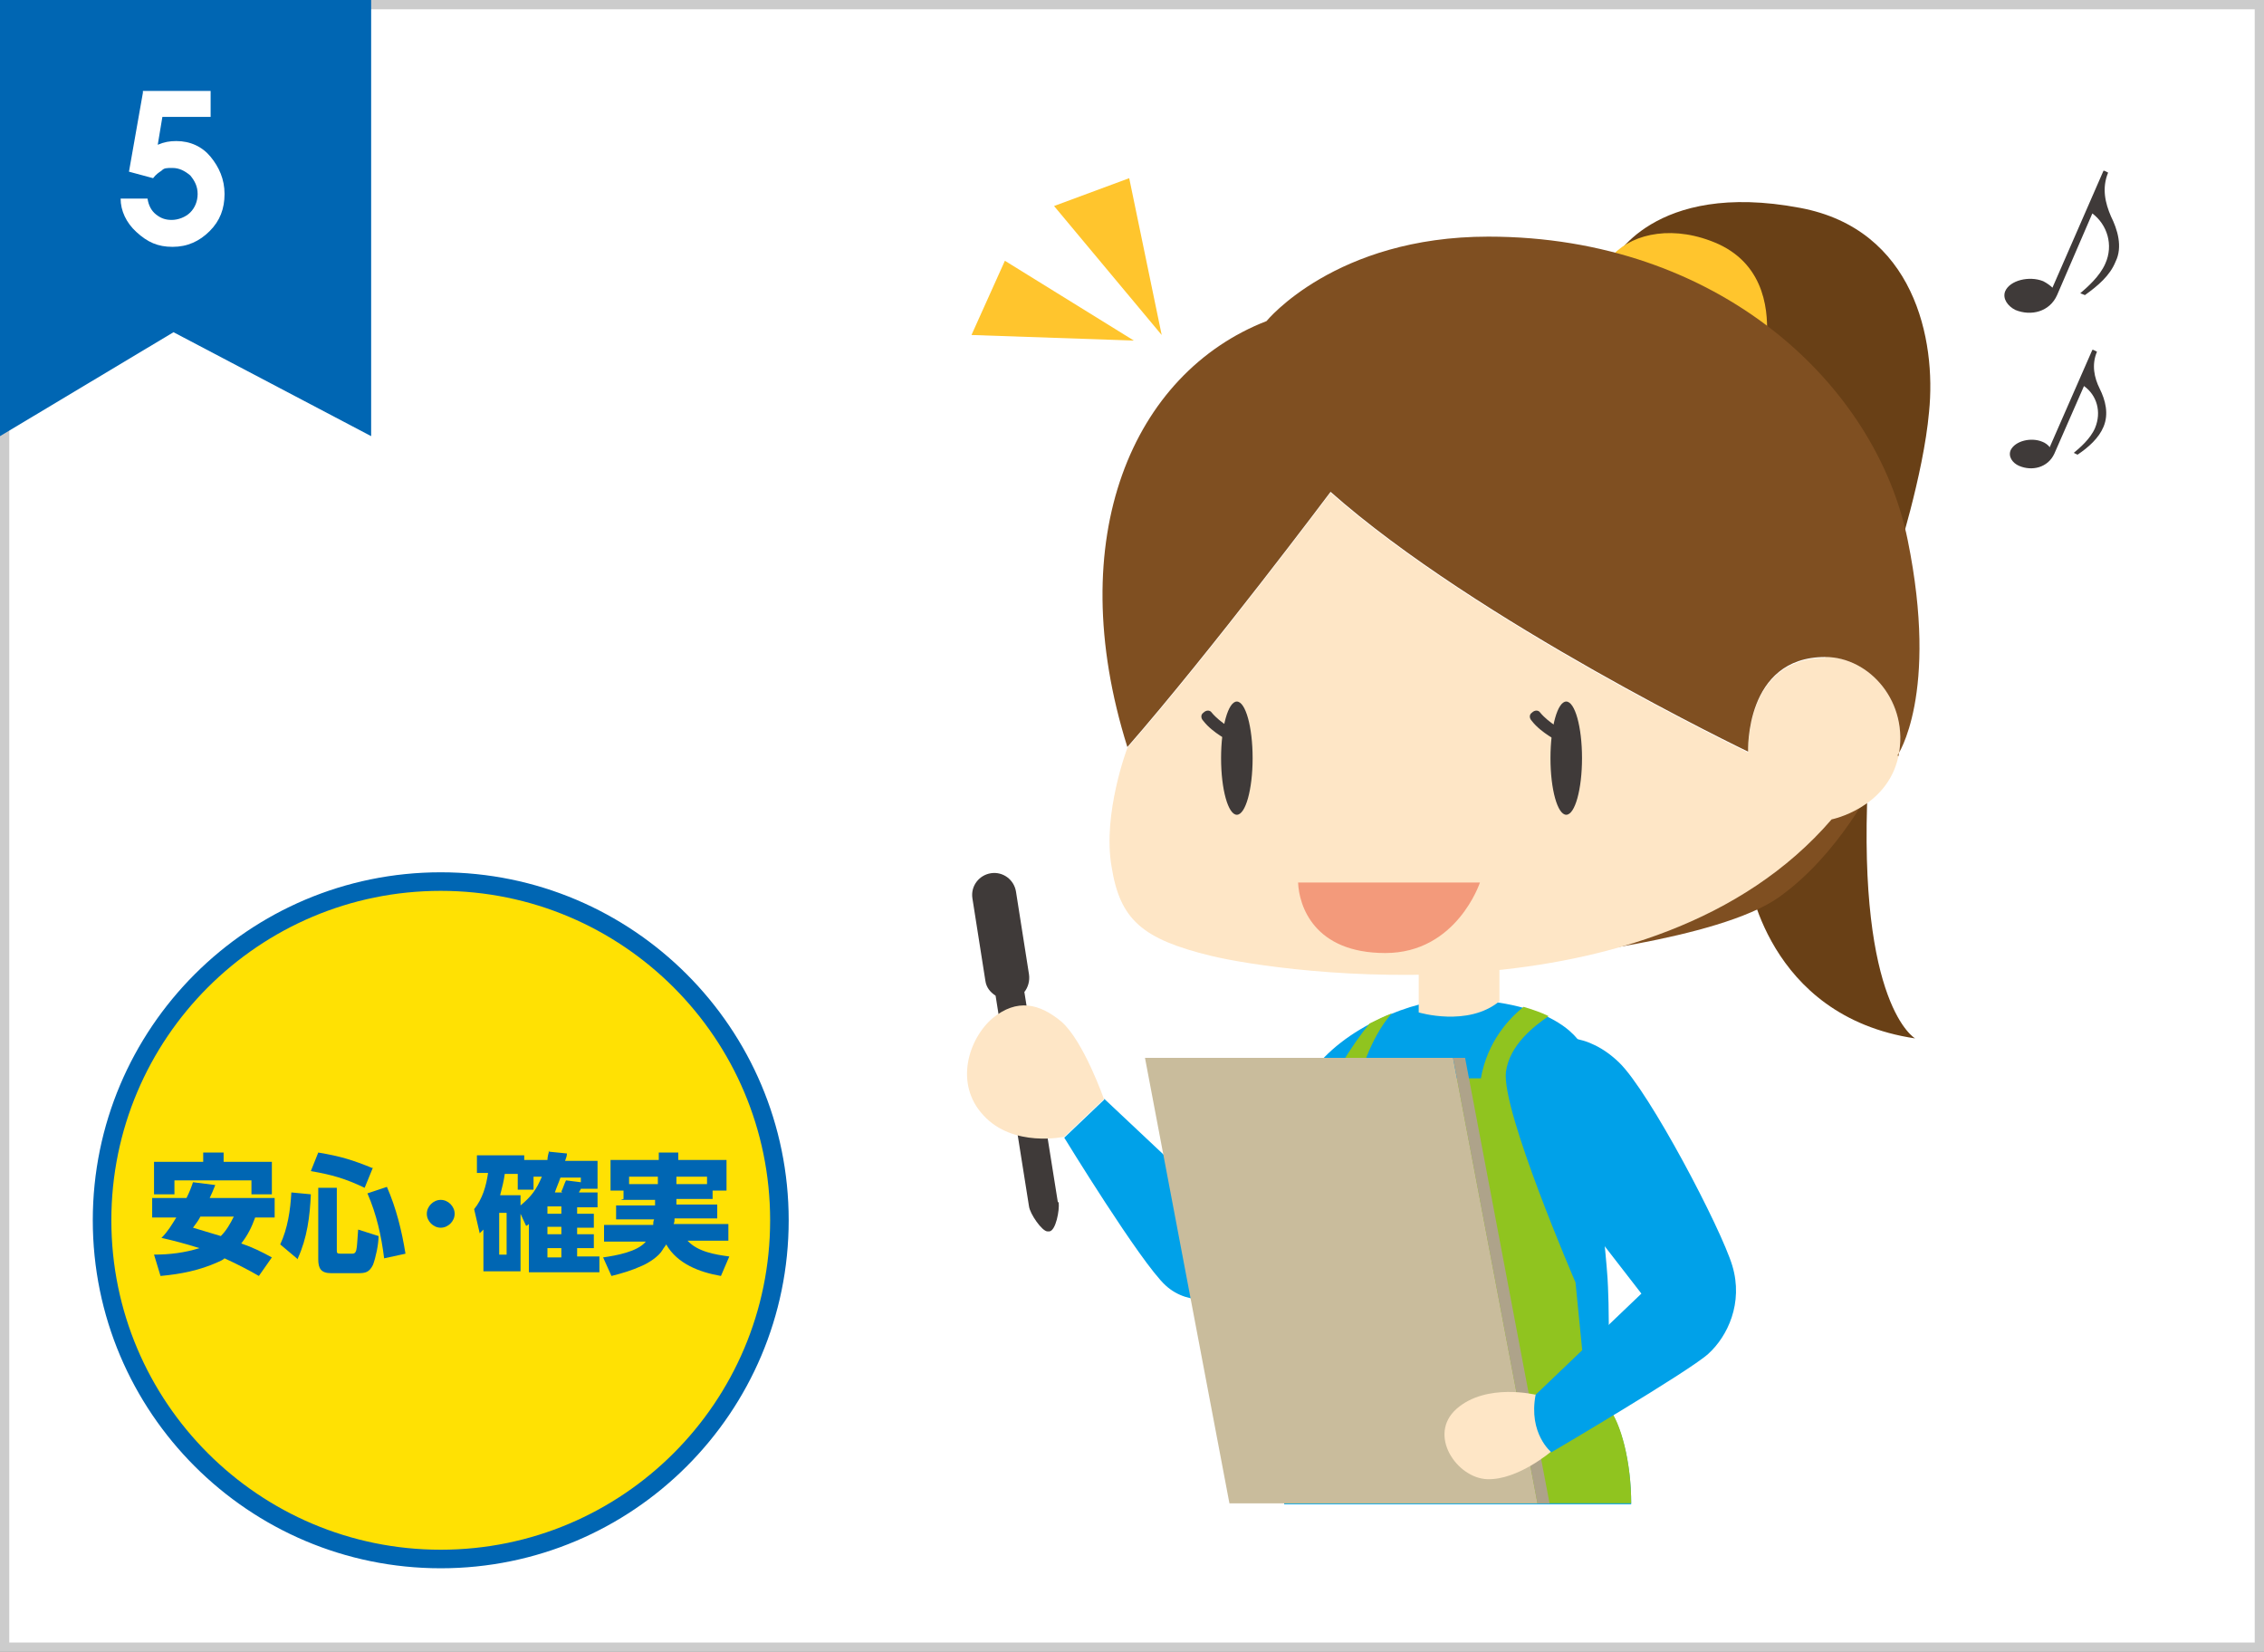
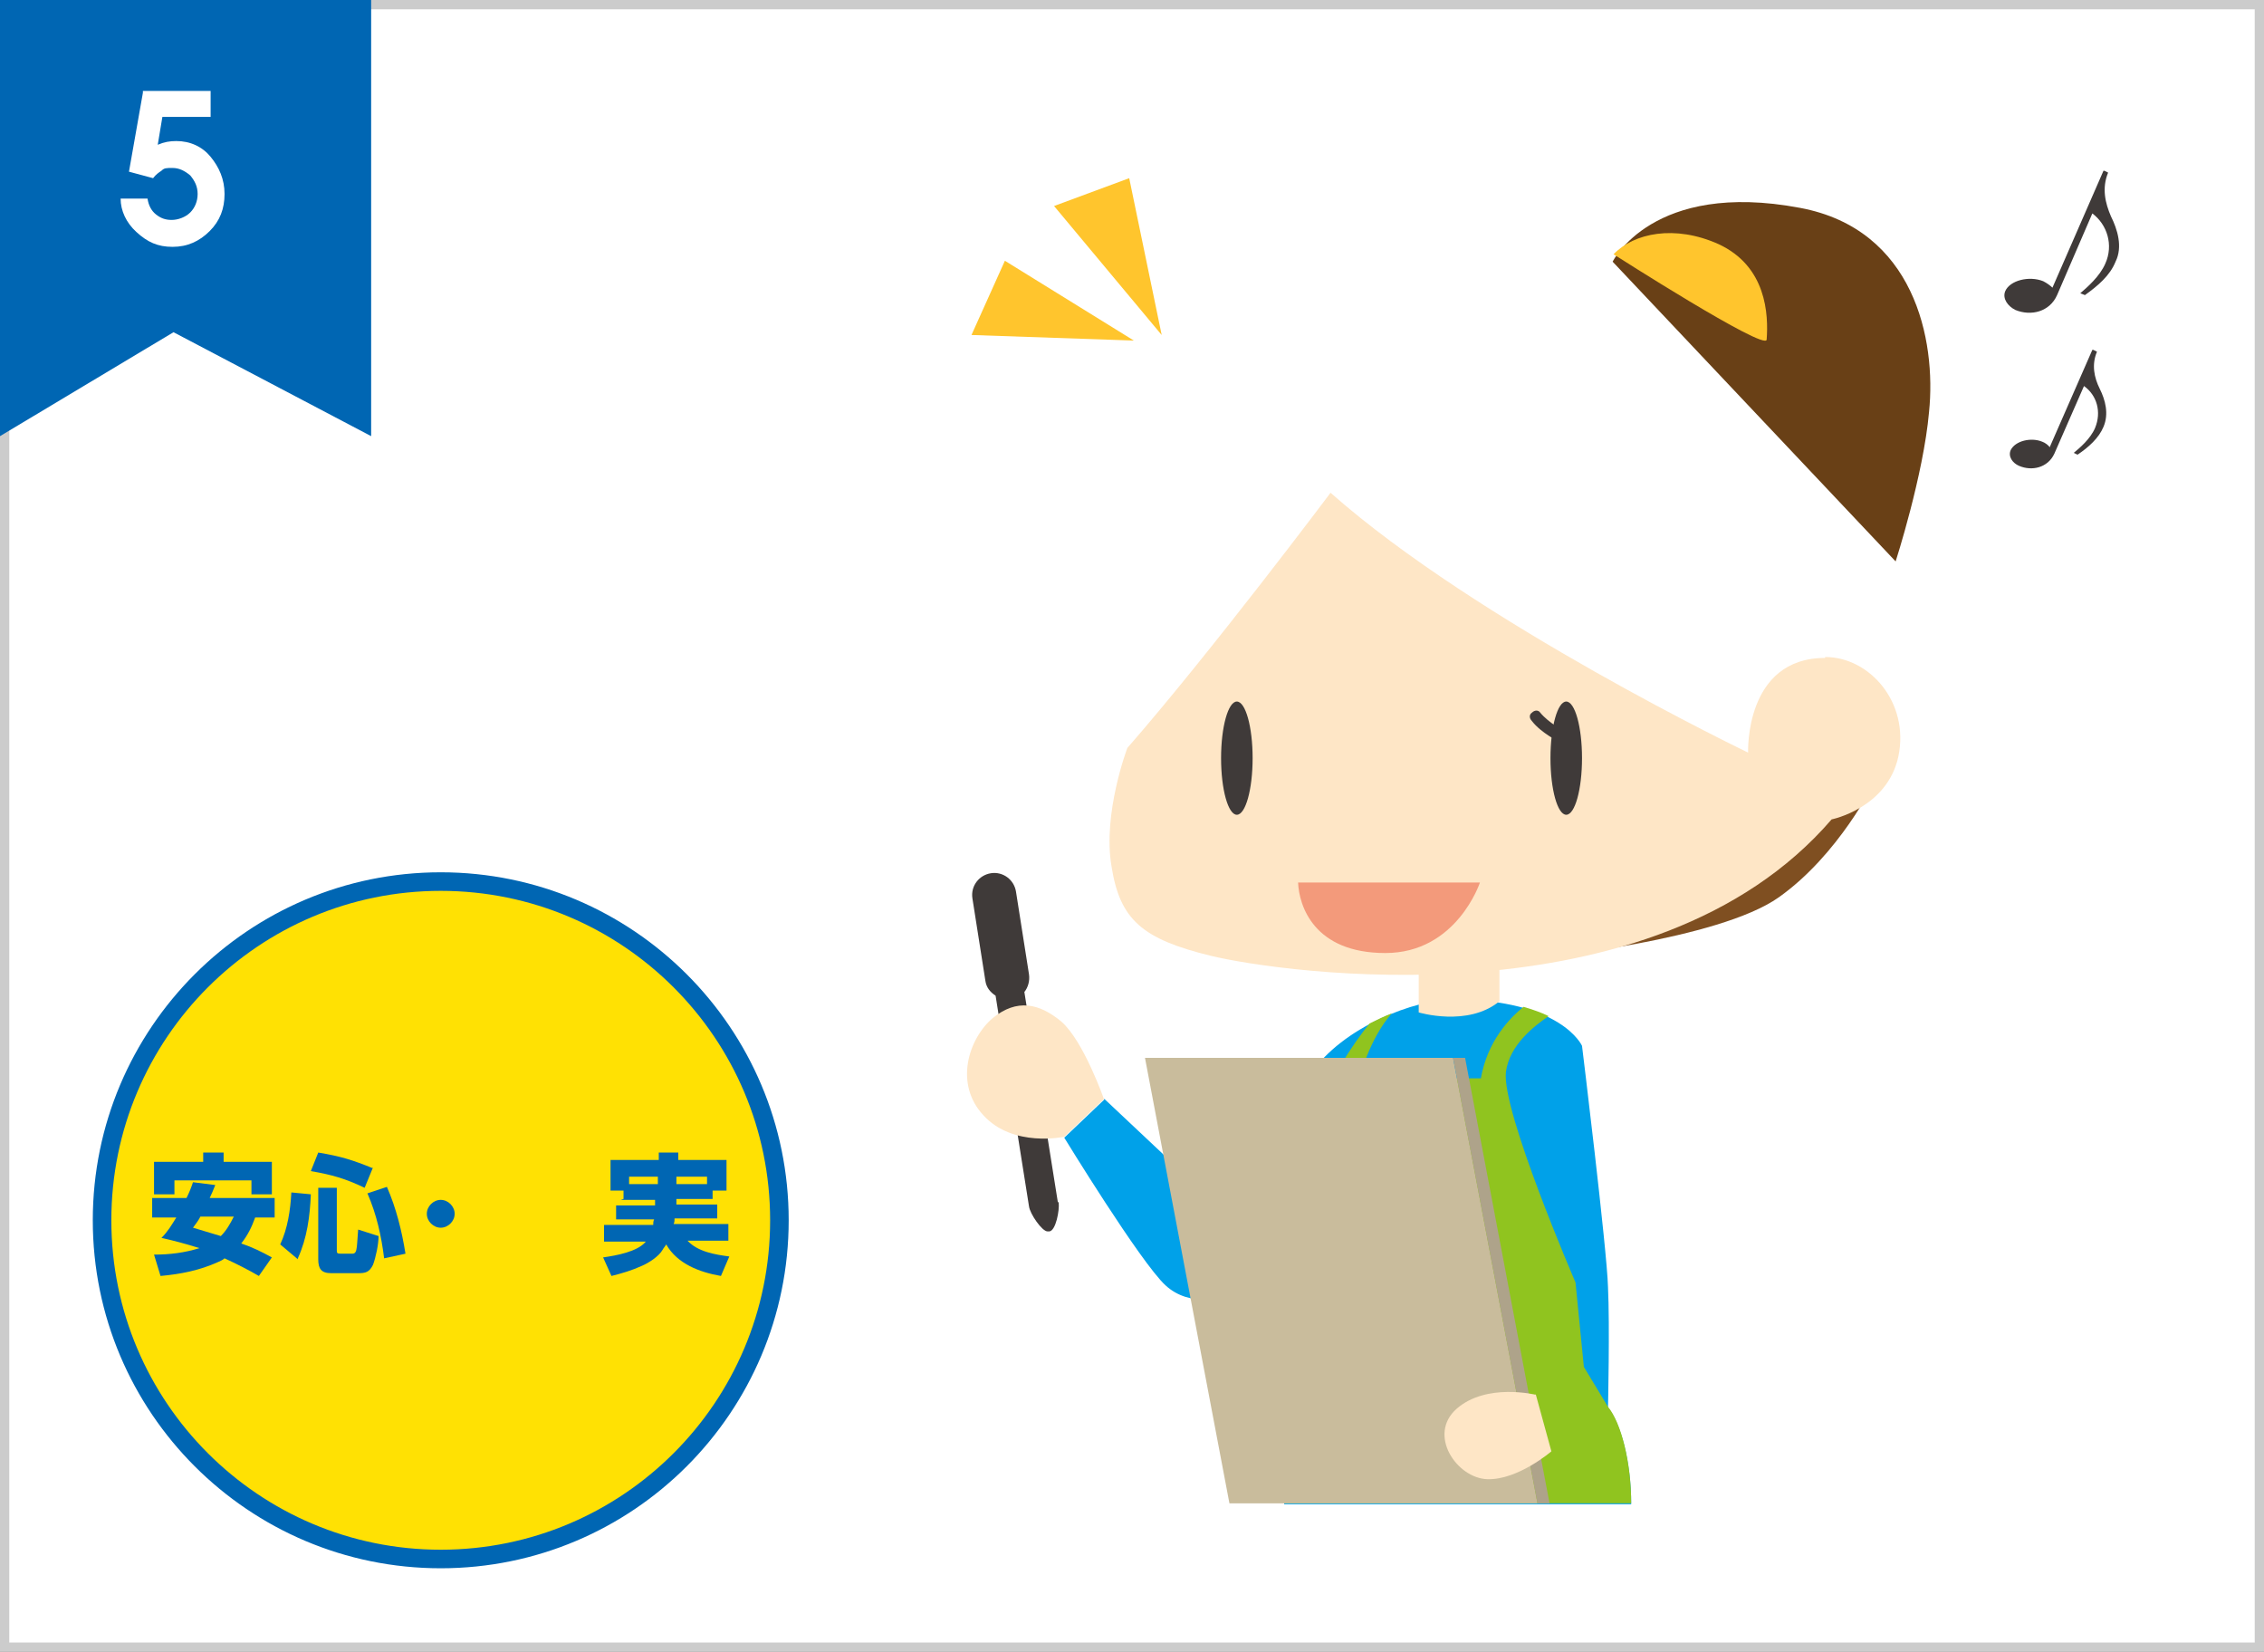
<svg xmlns="http://www.w3.org/2000/svg" id="contents" version="1.1" viewBox="0 0 244 178">
  <rect x="0" y="0" width="244" height="178" fill="#808080" stroke="none" />
  <g>
    <g>
      <rect x=".5" y=".5" width="243" height="177" fill="#fff" />
      <path d="M243,1v176H1V1h242M244,0H0v178h244V0h0Z" fill="#ccc" />
    </g>
    <polygon points="0 47 18.7 35.8 40 47 40 0 0 0 0 47" fill="#0066b3" />
    <path d="M15.4,9.8h7.3v2.8h-5.2l-.5,3c.7-.3,1.3-.4,2-.4,1.5,0,2.8.6,3.7,1.7s1.5,2.4,1.5,4-.5,2.9-1.6,4-2.4,1.7-4,1.7-2.7-.5-3.9-1.6c-1.1-1-1.7-2.3-1.7-3.6h2.9c.1.7.4,1.3.9,1.7.5.4,1,.6,1.7.6s1.5-.3,2-.8.8-1.2.8-2-.3-1.4-.8-2c-.6-.5-1.2-.8-1.9-.8s-.9,0-1.2.3c-.3.2-.6.4-.9.8l-2.6-.7,1.5-8.5Z" fill="#fff" />
  </g>
  <g>
    <g>
      <path d="M156.6,107.7c-4,0-11.9,2.9-15.4,8.1-2.7,3.9-2.8,15.7-2.8,21.9v24.4h37.4c0-4.5-1.1-8.7-2.5-10.4,0,0,.2-8.9,0-13-.1-4-2.8-26-2.8-26,0,0-2.2-5-13.9-5Z" fill="#00a1e9" />
      <path d="M169.8,138.2s-8-18.5-7.5-22.7c.4-2.9,3-4.9,4.6-6-.8-.4-1.7-.7-2.7-1-1.5,1.2-3.9,3.7-4.6,7.7h-13.1s1.1-4.3,3.5-7c-.8.3-1.6.7-2.4,1.1-1.8,2.2-4.4,6.1-5.3,9.6-.8,3.4-2.7,13.7-3.9,20.8v21.3h37.4c0-4.5-1.1-8.7-2.5-10.4l-2.6-4.3-.9-9.1Z" fill="#90c41f" />
      <path d="M152.9,103.4v5.7s5.3,1.6,8.7-1.2v-4.9l-8.7.4Z" fill="#fee6c6" />
      <g>
        <path d="M114,129.5l-3.6-22.6c.4-.5.6-1.2.5-1.9l-1.4-8.9c-.2-1.3-1.4-2.2-2.7-2-1.3.2-2.2,1.4-2,2.7l1.4,8.9c.1.7.5,1.2,1.1,1.6l3.6,22.7c.1.8,1.4,2.7,2,2.7s.1,0,.2,0c.7-.1,1.1-2.3,1-3.1Z" fill="#3f3a39" />
        <path d="M119,118.5l-4.3,4.1s8.2,13.4,10.9,15.9,6.3,1.2,6.3,1.2l-2.8-11.8-10.1-9.5Z" fill="#00a1e9" />
        <path d="M119,118.5s-2.2-6.3-4.6-8.4c-2.4-2-4.8-2.5-7.4-.4-2.6,2.2-4.2,7.1-1,10.5,3.2,3.5,8.7,2.3,8.7,2.3l4.3-4.1Z" fill="#fee6c6" />
      </g>
      <g>
-         <path d="M201.2,84.6l-12.8,9.7s1.9,15.2,18,17.6c0,0-6.2-3.5-5.1-27.3Z" fill="#694016" />
        <path d="M202,84.3s-3.8,7.8-10.3,12.4c-6.5,4.6-25.5,6.5-25.5,6.5l13.6-15.6,22.2-3.3Z" fill="#7f4f21" />
        <path d="M194,22.4c12.3,2.3,14.7,14.2,13.9,22-.6,6.8-3.6,16.1-3.6,16.1l-30.5-32.3s4.3-8.8,20.2-5.8Z" fill="#694016" />
        <path d="M173.9,27.4c2.2-2.3,6.6-3.2,11.3-1.1,5.2,2.4,5.4,7.6,5.2,10.3-.1,1.3-16.5-9.2-16.5-9.2Z" fill="#ffc52d" />
        <path d="M196.7,70.9c-8.7,0-8.3,10.2-8.3,10.2,0,0-29.2-14-45-28,0,0-12.9,17.2-21.9,27.5,0,0-2.7,7.1-1.7,12.8.9,5.7,3.3,7.8,10.7,9.6,7.4,1.8,47.6,7.7,66.9-14.7,0,0,6-1.2,7.2-6.8,1.2-5.8-3.1-10.7-7.9-10.7Z" fill="#fee6c6" />
        <g>
          <ellipse cx="133.3" cy="81.7" rx="1.7" ry="6.1" fill="#3f3a39" />
-           <path d="M132.9,80c.2,0,.4-.1.6-.3.2-.3,0-.7-.3-.9,0,0-1.7-.9-2.6-2-.2-.3-.6-.3-.9,0-.3.2-.3.6,0,.9,1,1.3,2.9,2.2,3,2.3,0,0,.2,0,.3,0Z" fill="#3f3a39" />
        </g>
        <g>
          <ellipse cx="168.8" cy="81.7" rx="1.7" ry="6.1" fill="#3f3a39" />
          <path d="M168.3,80c.2,0,.4-.1.6-.3.2-.3,0-.7-.3-.9,0,0-1.7-.9-2.6-2-.2-.3-.6-.3-.9,0-.3.2-.3.6,0,.9,1,1.3,2.9,2.2,3,2.3,0,0,.2,0,.3,0Z" fill="#3f3a39" />
        </g>
        <path d="M139.9,95.1h19.6s-2.5,7.6-10.2,7.6-9.3-5.1-9.4-7.6Z" fill="#f39a7b" />
-         <path d="M204.6,81.5c1.2-5.8-3.1-10.7-7.9-10.7-8.7,0-8.3,10.2-8.3,10.2,0,0-29.2-14-45-28,0,0-12.9,17.2-21.9,27.5-7.1-22.6.6-40.3,15-45.9,0,0,7.4-9.1,23.9-9.1,24.8,0,41.8,15.9,45.2,32.7,3.4,16.7-1.1,23.2-1.1,23.2Z" fill="#7f4f21" />
      </g>
      <g>
        <polygon points="156.6 114 123.4 114 132.5 162 165.7 162 156.6 114" fill="#c9bc9c" />
        <polygon points="156.6 114 157.9 114 167 162 165.7 162 156.6 114" fill="#aea38a" />
        <g>
          <path d="M165.5,150.3s-5.3-1.3-8.5,1.5c-3.2,2.8,0,7.5,3.3,7.6s6.9-3,6.9-3l-1.7-6.2Z" fill="#fee6c6" />
-           <path d="M165.5,113.1c1.8-1.9,5.7-1.8,9,1.4,3.3,3.2,11,17.9,12.2,21.9s-.5,7.6-2.6,9.5c-2.1,1.9-16.9,10.6-16.9,10.6,0,0-2.5-2-1.7-6.2l11.4-10.9s-8-10.3-9-11.7-6.2-10.5-2.4-14.7Z" fill="#00a1e9" />
        </g>
      </g>
    </g>
    <polygon points="125.2 36.1 121.7 19.2 113.6 22.2 125.2 36.1" fill="#ffc52d" />
    <polygon points="122.2 36.7 108.3 28.1 104.7 36.1 122.2 36.7" fill="#ffc52d" />
    <g>
      <g>
-         <path d="M47.5,168c-20.1,0-36.5-16.4-36.5-36.5s16.4-36.5,36.5-36.5,36.5,16.4,36.5,36.5-16.4,36.5-36.5,36.5Z" fill="#ffe103" />
+         <path d="M47.5,168c-20.1,0-36.5-16.4-36.5-36.5s16.4-36.5,36.5-36.5,36.5,16.4,36.5,36.5-16.4,36.5-36.5,36.5" fill="#ffe103" />
        <path d="M47.5,96c19.6,0,35.5,15.9,35.5,35.5s-15.9,35.5-35.5,35.5-35.5-15.9-35.5-35.5,15.9-35.5,35.5-35.5M47.5,94c-20.7,0-37.5,16.8-37.5,37.5s16.8,37.5,37.5,37.5,37.5-16.8,37.5-37.5-16.8-37.5-37.5-37.5h0Z" fill="#0066b3" />
      </g>
      <g>
        <path d="M29.6,129.1v2.1h-2.1c-.4,1.1-.8,1.9-1.5,2.8,1.2.4,2.2.9,3.3,1.5l-1.4,2c-1.2-.7-2.4-1.3-3.7-1.9-.2.2-.5.3-.7.4-2,.9-4,1.3-6.2,1.5l-.7-2.3c1.7,0,3.3-.2,4.9-.7-1.3-.4-2.7-.8-4.1-1.1.7-.7,1.1-1.4,1.6-2.2h-2.6v-2.1h3.7c.3-.6.5-1.1.7-1.7l2.4.3c-.2.5-.4,1-.6,1.4h7.1ZM21.9,125.2v-1h2.2v1h5.2v3.5h-2.2v-1.5h-8.3v1.5h-2.2v-3.5h5.2ZM20.8,132.3c1,.3,2,.6,3,.9.6-.6,1-1.3,1.4-2.1h-3.6c-.2.4-.5.8-.8,1.2Z" fill="#0066b3" />
        <path d="M32.1,135.7l-1.9-1.6c.8-1.7,1.1-3.7,1.2-5.6l2.1.2c-.1,2.4-.4,4.7-1.4,6.9ZM40.2,125.8l-.9,2.2c-2.1-1-3.5-1.4-5.8-1.8l.8-2c2.4.4,3.7.8,5.9,1.7ZM36.3,128v6.7c0,.3,0,.4.4.4h1.2c.2,0,.4,0,.5-.4.1-.4.1-1,.2-2.2l2.2.7c0,.9-.3,2.3-.6,3.1-.4.8-.8.9-1.6.9h-2.9c-1.1,0-1.4-.5-1.4-1.5v-7.7h2.2ZM43.7,135.1l-2.3.5c-.3-2.4-.8-4.7-1.8-7l2.1-.7c1,2.3,1.6,4.7,2,7.2Z" fill="#0066b3" />
        <path d="M47.5,129.3c.8,0,1.5.7,1.5,1.5s-.7,1.5-1.5,1.5-1.5-.7-1.5-1.5.7-1.5,1.5-1.5Z" fill="#0066b3" />
-         <path d="M59.1,124.1l2,.2c0,.3-.1.5-.2.8h3.5v3h-1.8c0,.1-.2.3-.2.4h2v1.6h-2.2v.7h1.8v1.5h-1.8v.7h1.8v1.5h-1.8v.9h2.4v1.7h-7.6v-5.2c0,0-.2.2-.3.2l-.6-1.3v6.2h-4v-4.5c-.2.2-.3.3-.4.4l-.6-2.6c.9-1.1,1.3-2.5,1.5-3.9h-1.2v-1.9h5.1v.5h2.5c0-.3.1-.7.2-1ZM53.8,130.7v4.5h.8v-4.5h-.8ZM57.5,126.9v1.3h-1.7v-1.7h-1.4c-.1.8-.3,1.5-.5,2.3h2.2v1.1c1.2-1,1.7-1.7,2.3-3.1h-.9ZM59,130v.8h1.5v-.8h-1.5ZM59,132.2v.8h1.5v-.8h-1.5ZM59,134.5v1h1.5v-1h-1.5ZM60.5,128.4c.2-.4.3-.8.5-1.2l1.6.2v-.5h-2.2c-.2.6-.4,1-.6,1.6h.8Z" fill="#0066b3" />
        <path d="M67.2,129.2v-.9h-1.4v-3.3h5.2v-.8h2.1v.8h5.2v3.3h-1.5v.9h-3.9v.6h4.4v1.5h-4.6c0,.2,0,.4-.1.6h5.9v1.8h-4.4c1.1,1.2,3,1.5,4.5,1.7l-.9,2.1c-2.3-.4-4.7-1.3-5.9-3.4-.1.2-.3.4-.4.6-.4.7-1.5,1.4-2.2,1.7-1.1.5-2.1.8-3.3,1.1l-.9-2c1.4-.2,3.7-.6,4.6-1.7h-4.5v-1.8h5.3c0-.2,0-.4.1-.6h-4.1v-1.5h4.2v-.6h-3.7ZM70.9,126.8h-3.1v.8h3.1v-.8ZM76.2,127.6v-.8h-3.3v.8h3.3Z" fill="#0066b3" />
      </g>
    </g>
    <path d="M226.8,18.4l.4.2c-.7,1.7-.3,3.3.3,4.7.7,1.4,1.3,3.3.5,4.9-.6,1.5-1.9,2.6-3.3,3.6l-.5-.2c.7-.6,2.1-1.8,2.7-3.2.9-2,.2-4.2-1.4-5.4l-3.8,8.8c-.8,1.8-2.8,2.3-4.5,1.6-.8-.4-1.4-1.2-1.1-2,.5-1.2,2.6-1.7,4.1-1.1.4.2.8.5,1,.7l5.5-12.6Z" fill="#3f3a39" />
    <path d="M225.6,37.7l.4.2c-.6,1.4-.3,2.8.3,4,.6,1.2,1,2.7.4,4.1-.5,1.2-1.6,2.2-2.8,3l-.4-.2c.6-.5,1.8-1.5,2.3-2.7.7-1.7.2-3.5-1.2-4.5l-3.2,7.3c-.7,1.5-2.4,1.9-3.8,1.3-.7-.3-1.2-1-.9-1.7.5-1,2.2-1.4,3.4-.9.3.1.7.4.8.6l4.6-10.5Z" fill="#3f3a39" />
  </g>
</svg>